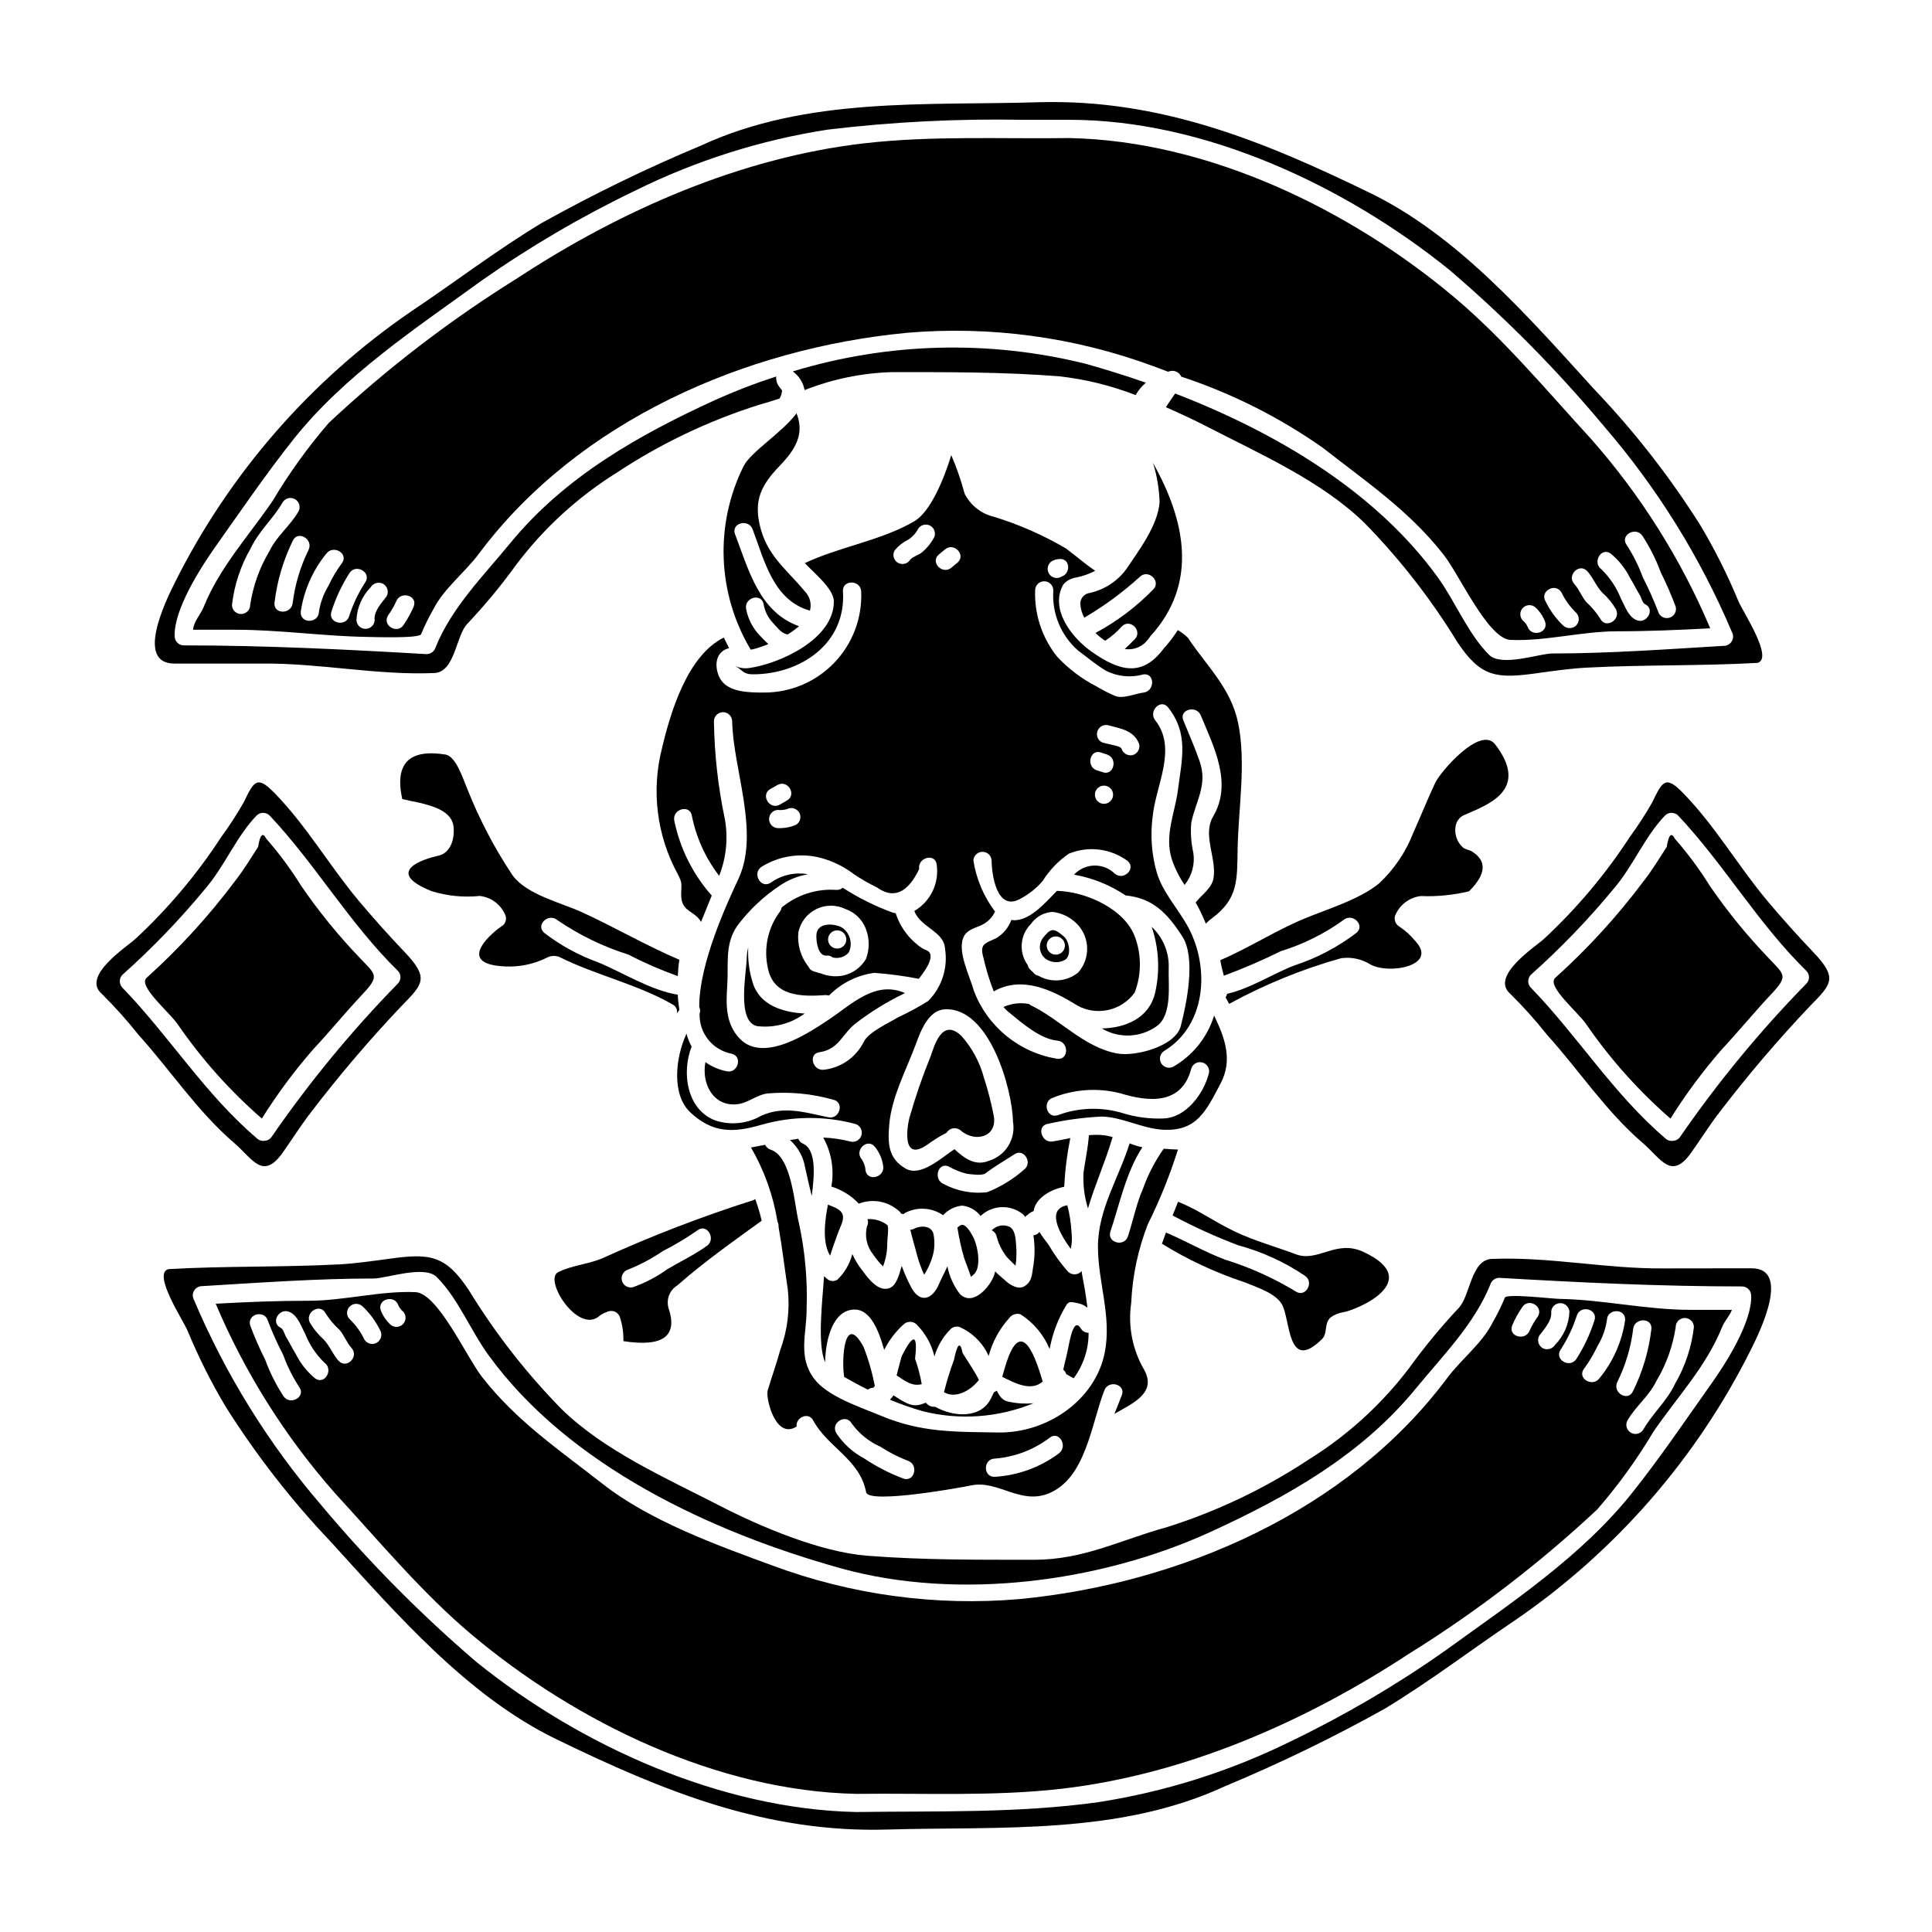
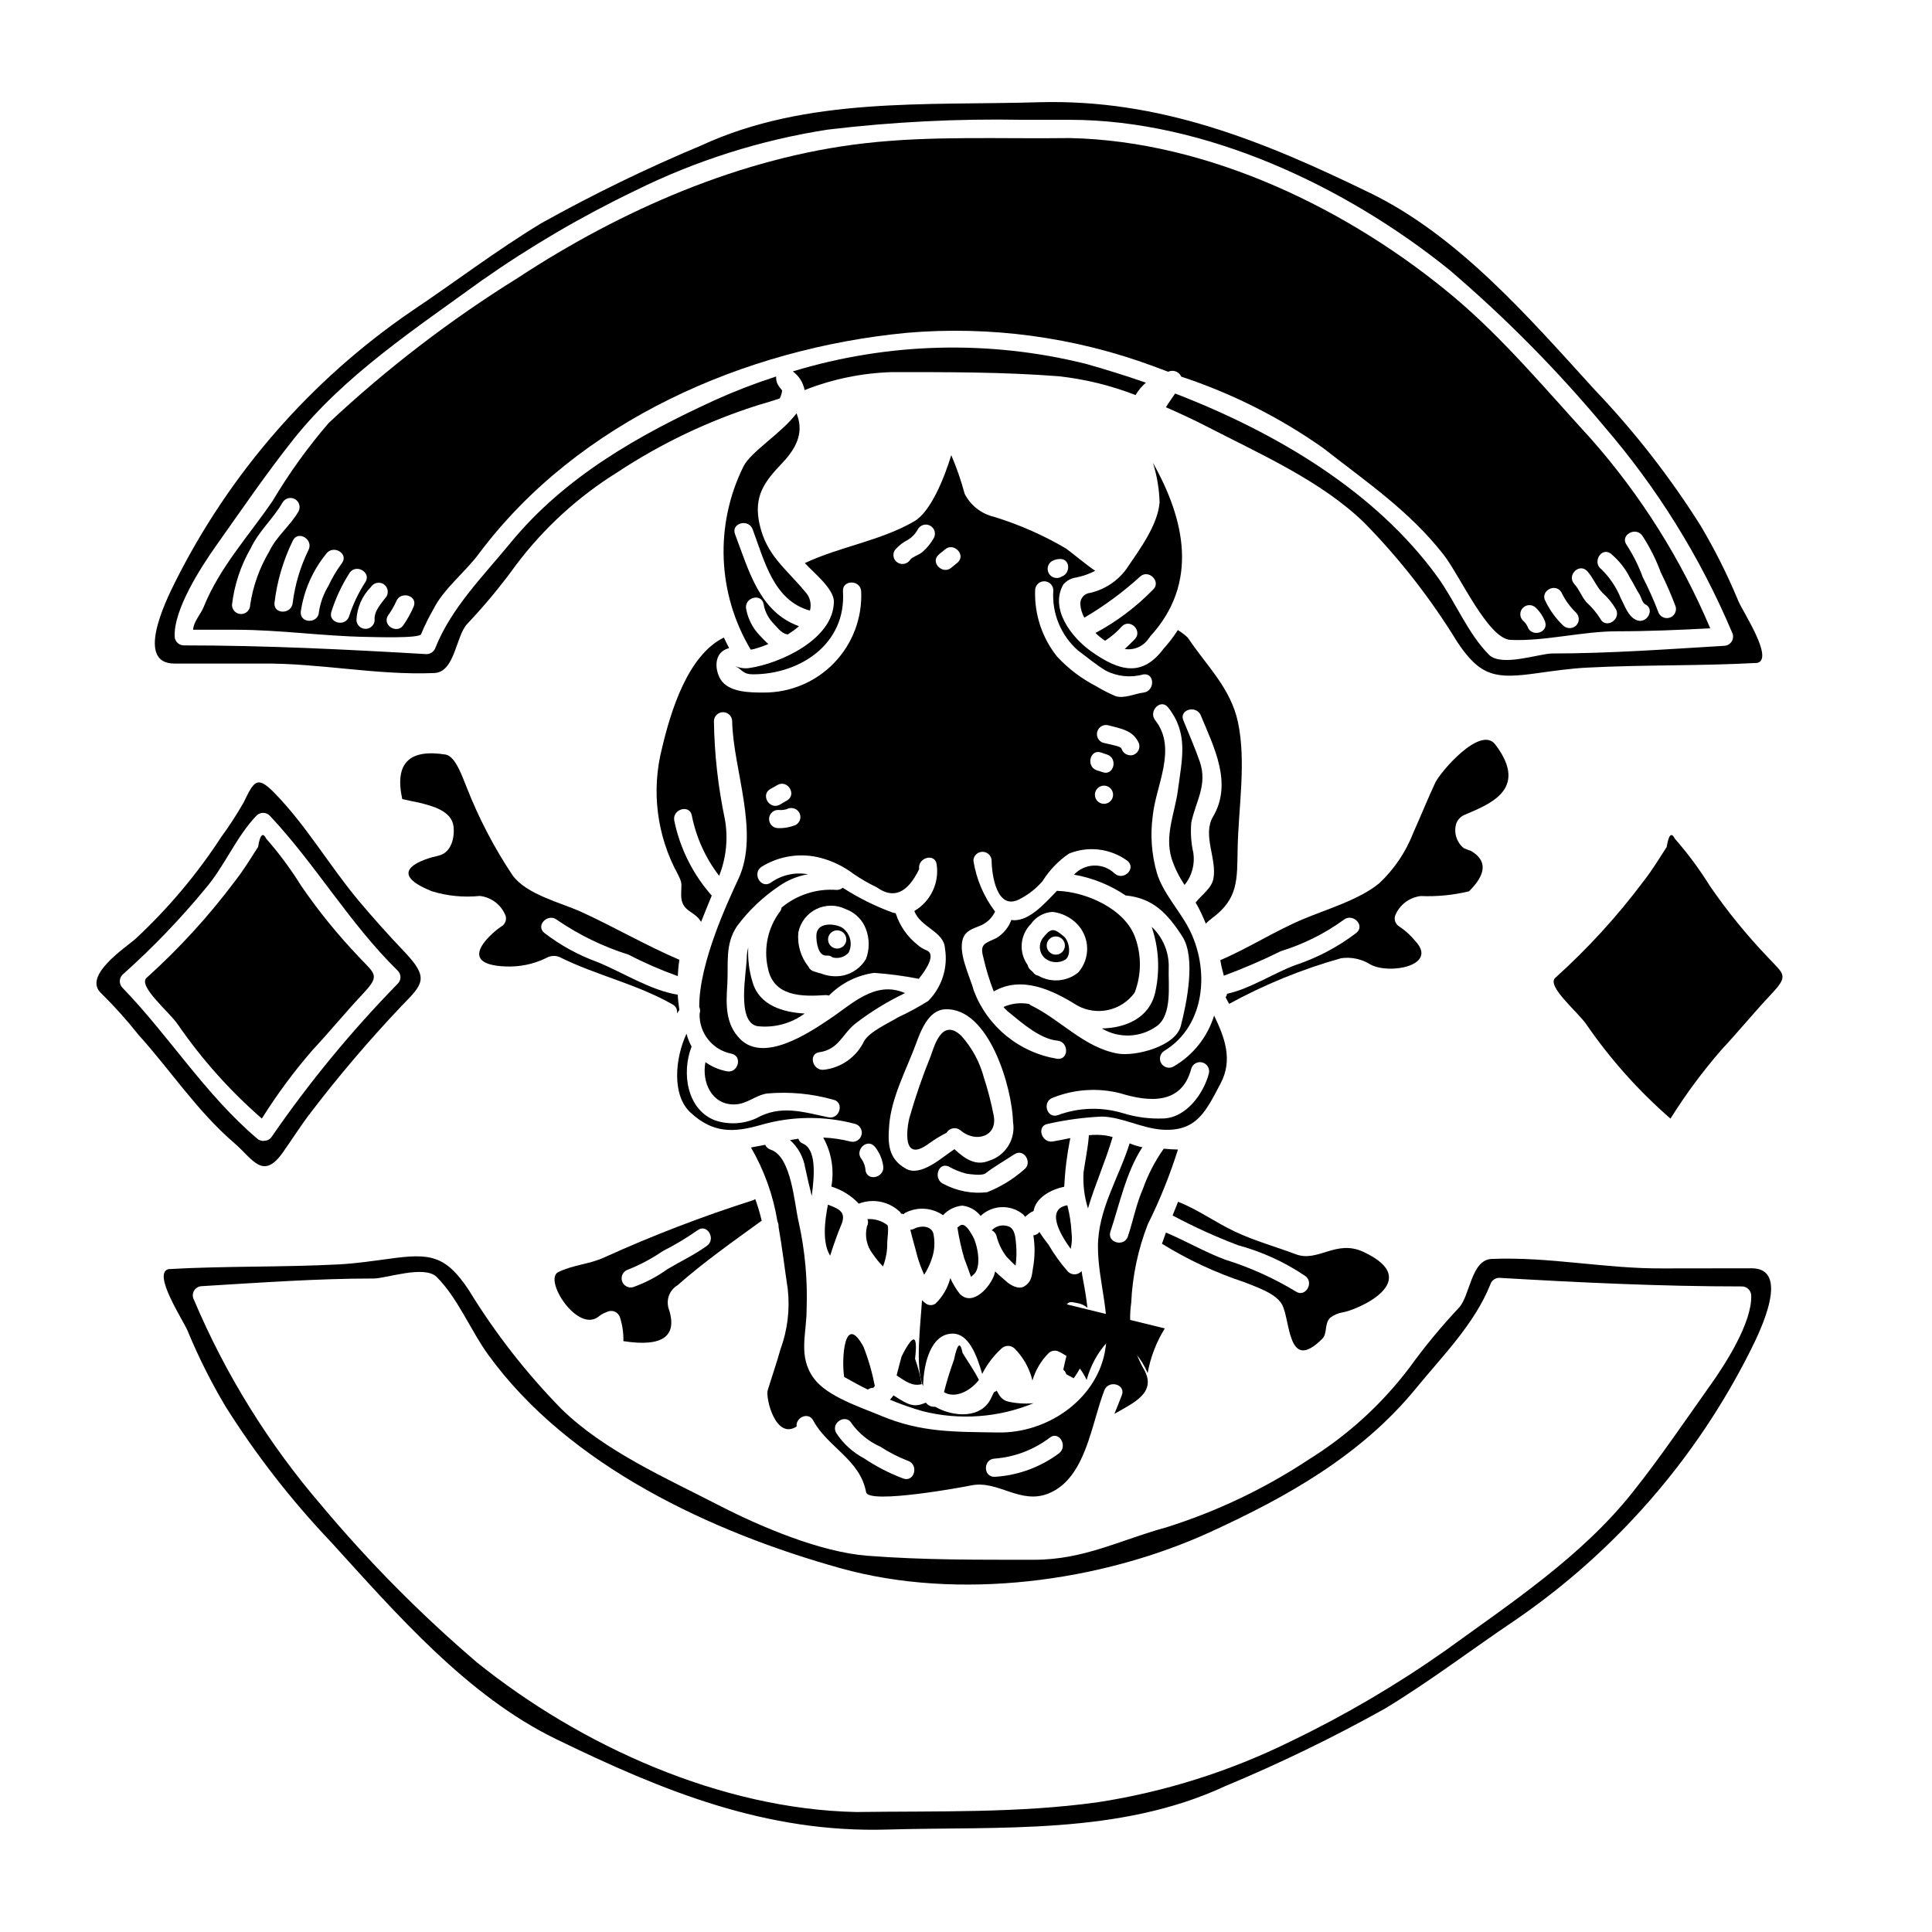
<svg xmlns="http://www.w3.org/2000/svg" fill="#000000" width="800px" height="800px" version="1.1" viewBox="144 144 512 512">
  <g>
-     <path d="m624.5 396.28c-4.215-4.41-8.238-8.914-12.168-13.582-7.754-9.266-13.805-19.82-22.27-28.508-4.664-4.797-5.469-3.219-8.203 2.445h0.004c-1.801 3.156-3.781 6.207-5.926 9.137-6.441 9.895-14.07 18.961-22.719 27-2.219 2.062-14.352 9.84-9.055 14.516h0.004c3.496 3.457 6.781 7.121 9.84 10.973 8.531 9.445 15.578 20.273 25.328 28.637 4.957 4.25 7.629 10.141 13.031 2.316 2.25-3.215 4.41-6.566 6.758-9.75 0.062-0.066 0.16-0.129 0.223-0.191s0.066-0.191 0.16-0.293l0.004 0.004c7.555-9.895 15.633-19.383 24.203-28.414 5.711-5.824 7.383-7.336 0.785-14.289zm-1.801 8.398v0.004c-12.289 12.559-23.484 26.145-33.457 40.609-0.418 0.613-1.098 0.992-1.836 1.027-0.703 0.133-1.43-0.066-1.965-0.547-13.867-11.809-23.199-27.062-35.75-40.031h-0.004c-0.918-0.953-0.918-2.461 0-3.41 7.898-7.039 15.246-14.668 21.98-22.828 5.086-5.902 8.266-13.902 13.609-19.406 0.953-0.914 2.461-0.914 3.414 0 12.23 12.988 21.145 28.574 33.984 41.16 0.461 0.449 0.723 1.062 0.727 1.707 0.008 0.645-0.25 1.262-0.703 1.719z" />
    <path d="m597.15 378.81c-2.754-4.43-5.863-8.629-9.301-12.551-0.902-1.801-1.641-1.062-2.152 2.184-1.969 3.059-3.863 6.18-6.117 9.055-6.945 9.281-14.781 17.859-23.395 25.617-2.508 2.156 6.117 9.203 8.238 12.391 6.344 9.215 13.828 17.594 22.27 24.938 4.019-6.426 8.539-12.527 13.516-18.246 4.473-4.793 8.625-9.879 13.129-14.672 4.723-5.019 3.543-5.18-0.789-9.781l0.004-0.004c-5.637-5.883-10.789-12.215-15.402-18.93z" />
    <path d="m608.19 480.11c-7.789 0-15.578 0.012-23.363 0.031-15.289 0.129-30.254-3.148-45.535-2.512-5.512 0.262-5.664 9.879-8.754 13.035h-0.004c-4.66 4.965-9 10.223-12.988 15.746-7.316 9.672-16.352 17.918-26.645 24.328-11.633 7.703-24.285 13.746-37.586 17.953-12.453 3.41-22.016 8.66-35.238 8.66-14.836 0-29.285 0.098-44.25-1.062-12.387-0.965-28.254-7.66-39.293-13.355-14.027-7.238-30.281-14.352-41.723-25.516-9.344-9.535-17.582-20.102-24.551-31.488-6.211-9.398-10.395-9.84-21.145-8.336-4.375 0.578-8.879 1.254-13.258 1.48-15.027 0.789-30.121 0.395-45.18 1.254-4.441 1.062 3.894 13.578 5.055 16.383h-0.004c2.859 6.902 6.215 13.594 10.039 20.016 8.121 12.891 17.5 24.945 28.004 35.984 17.32 19.02 36.105 40.773 59.594 52.164 28.387 13.809 55.645 24.938 87.824 23.973 29.895-0.871 61.402 1.512 89.395-11.457 14.508-6.043 28.66-12.906 42.383-20.559 12.066-7.305 22.828-15.574 34.469-23.395v-0.004c26.613-18.203 48.141-42.891 62.555-71.734 2.738-5.438 10.453-21.59 0.199-21.59zm-11.02 31.094c-6.691 9.445-13.32 19.242-20.531 28.289-13.516 17.023-32.312 29.379-49.844 42.09h-0.004c-12.891 9.059-26.504 17.043-40.699 23.871-16.094 7.945-33.305 13.387-51.039 16.141-21.301 2.961-42.672 2.312-64.102 2.606h-0.035c-35.879-0.738-73.078-17.539-100.6-39.711h0.004c-14.801-12.656-28.523-26.512-41.031-41.434-14.055-16.328-25.488-34.738-33.883-54.578-0.422-0.75-0.414-1.668 0.012-2.41 0.43-0.746 1.219-1.211 2.078-1.227 15.027-0.902 30.605-2.027 45.535-2.027 3.348 0 13.453-3.637 16.703-0.395 5.629 5.629 8.941 14.094 13.641 20.594 21.305 29.445 59.184 47.047 93.359 56.578 31.242 8.719 69.059 3.668 98.008-9.594 20.305-9.301 39.969-20.305 54.48-38.039 7.113-8.688 15.512-17.055 19.727-27.551h0.004c0.312-1.043 1.27-1.762 2.359-1.77 21.465 1.254 42.801 2.281 64.363 2.281 1.324 0.023 2.391 1.094 2.41 2.418 0.258 7.059-6.758 18.066-10.898 23.859z" />
-     <path d="m557.31 488.22c-2.059-0.031-14.125-1.48-14.512-0.32v0.004c-0.934 2.269-2.019 4.473-3.25 6.598-2.754 5.512-8.363 9.75-12.035 14.703-26.371 35.332-70.73 54.48-113.34 58.566h-0.004c-22.168 1.918-44.48-1.105-65.34-8.848-14.773-5.406-32.602-11.844-45.086-21.648-11.551-9.055-22.781-16.57-31.957-28.316-4.246-5.441-11.746-22.27-17.711-22.531-9.207-0.395-18.895 2.285-28.289 2.285-8.238 0-16.414 0.324-24.621 0.789v0.004c7.754 18.301 18.406 35.23 31.551 50.141 11.582 12.594 23.223 26.582 36.297 37.559 27.645 23.223 65.133 41.445 101.94 42.188h0.031c18.02-0.223 36.43 0.707 54.316-1.352 32.668-3.766 64.52-17.711 91.844-35.625 17.926-11.133 34.719-23.992 50.137-38.395 5.555-6.398 10.531-13.281 14.867-20.559 6.297-9.238 14.031-17.281 18.246-27.836 0.676-1.641 2.027-2.93 2.574-4.508h-11.02c-11.664 0-23.125-2.703-34.645-2.898zm-338.15 25.844c-2-3.055-3.641-6.328-4.894-9.758-1.492-2.941-2.812-5.965-3.961-9.055-0.902-2.996 3.766-4.25 4.668-1.285 1.176 3.094 2.527 6.113 4.055 9.051 1.094 3.019 2.531 5.902 4.281 8.594 1.836 2.535-2.348 4.93-4.148 2.453zm8.363-4.762c-2.152-1.781-3.906-3.996-5.148-6.5-0.902-1.418-1.605-2.961-2.508-4.41-0.422-0.645-0.738-2.156-1.48-2.512-2.801-1.352-0.355-5.512 2.445-4.152 2.125 1 2.961 3.766 4.023 5.699 1.133 2.902 2.879 5.523 5.113 7.691 2.512 1.801 0.098 5.984-2.445 4.184zm6.211-4.668c-1.574-1.734-2.383-4.055-3.988-5.695-1.438-1.281-2.664-2.777-3.637-4.438-1.355-2.801 2.797-5.246 4.184-2.449 1.012 1.598 2.234 3.055 3.633 4.328 1.289 1.449 1.902 3.379 3.219 4.824 2.09 2.312-1.277 5.715-3.41 3.43zm6.856-5.602c-0.961-2.019-2.281-3.852-3.891-5.402-0.469-0.445-0.73-1.062-0.73-1.707s0.262-1.262 0.73-1.707c0.949-0.914 2.453-0.914 3.406 0 1.922 1.832 3.504 3.988 4.668 6.375 0.613 1.148 0.211 2.578-0.914 3.234s-2.57 0.309-3.269-0.793zm6.82-4.055c-1.113-1.043-1.973-2.332-2.512-3.762-0.965-2.965 3.703-4.215 4.668-1.285 0.285 0.637 0.719 1.199 1.258 1.641 0.891 0.949 0.867 2.438-0.055 3.359-0.922 0.922-2.41 0.941-3.359 0.047zm301.98 1.609c-1.094 2.898-5.758 1.641-4.664-1.285 0.715-1.707 1.609-3.34 2.668-4.859 1.609-2.637 5.793-0.223 4.152 2.449v-0.004c-0.848 1.156-1.57 2.394-2.156 3.703zm3.414 4.668-0.004 0.004c-1.141-0.691-1.523-2.16-0.867-3.32 1.285-1.703 3.414-3.988 3.148-6.273 0.051-1.297 1.117-2.32 2.414-2.32s2.363 1.023 2.414 2.32c-0.141 3.277-1.496 6.387-3.797 8.723-0.699 1.121-2.152 1.5-3.312 0.871zm4.762 0.449c1.828-2.82 3.277-5.871 4.309-9.074 1-2.961 5.664-1.672 4.668 1.285-1.141 3.609-2.754 7.051-4.793 10.234-1.742 2.574-5.891 0.156-4.184-2.445zm6.18 5.086c1.387-1.898 2.594-3.922 3.602-6.047 1.289-2.129 2.144-4.492 2.508-6.953 0.129-3.09 4.957-3.09 4.824 0h0.004c-0.812 5.672-3.16 11.012-6.789 15.445-1.801 2.481-5.984 0.098-4.16-2.445zm8.848 3.477c2.184-4.418 3.609-9.172 4.215-14.062 0.293-3.059 5.117-3.09 4.824 0-0.668 5.742-2.32 11.328-4.887 16.508-1.324 2.832-5.473 0.387-4.152-2.445zm20.305-14.562c-0.613 5.269-2.297 10.363-4.957 14.957-2.25 4.762-5.957 7.82-8.496 12.262-0.711 1.074-2.137 1.406-3.25 0.758-1.109-0.652-1.52-2.059-0.93-3.203 2.219-3.863 5.789-6.504 7.723-10.555v-0.004c2.606-4.363 4.332-9.195 5.086-14.223-0.004-0.641 0.25-1.254 0.703-1.707s1.066-0.711 1.703-0.711c1.332 0 2.414 1.078 2.418 2.41z" />
    <path d="m319.46 342.19c-2.91 11.273-1.426 23.234 4.152 33.453 1.285 2.574 0.934 2.316 0.902 5.371-0.066 4.723 3.508 4.215 5.242 7.242 0.035 0 0.035 0.031 0.035 0.062 0.902-2.312 1.898-4.664 2.828-6.984v0.004c-5-5.648-8.43-12.516-9.941-19.91-0.516-3.059 4.148-4.328 4.664-1.285v-0.004c1.156 5.809 3.633 11.27 7.242 15.961 1.867-4.719 2.402-9.863 1.543-14.863-1.824-8.613-2.805-17.379-2.93-26.18 0.055-1.297 1.121-2.32 2.414-2.32 1.297 0 2.363 1.023 2.418 2.32 0.223 12.809 7.398 29.539 1.672 41.836-2.832 6.082-10.457 22.332-10.395 33.949 0.273 0.562 0.305 1.211 0.094 1.801-0.168 5.121 3.406 9.605 8.434 10.59 3.055 0.641 1.766 5.309-1.254 4.664-2.027-0.398-3.949-1.219-5.633-2.414-1.031 5.34 1.703 11.359 7.723 11.199 3.312-0.062 5.535-2.445 8.625-2.894 5.887-0.523 11.816 0.031 17.504 1.637 3.059 0.641 1.734 5.309-1.285 4.664-6.691-1.383-12.594-3.379-19.082 0.262-3.426 1.551-7.309 1.758-10.879 0.578-7.477-2.801-9.008-12.594-6.273-19.566-0.582-1.082-1.039-2.227-1.355-3.414-3.023 6.504-3.938 16.285 1.062 20.883 5.922 5.512 11.359 5.375 18.57 3.312v0.004c8.195-2.394 16.887-2.492 25.133-0.285 1.246 0.387 1.957 1.695 1.609 2.953-0.348 1.258-1.629 2.016-2.898 1.711-2.367-0.605-4.793-0.961-7.238-1.062 2.195 3.949 2.957 8.539 2.156 12.988 2.773 0.852 5.281 2.41 7.273 4.527 3.781-1.461 8.07-0.578 10.973 2.254 0.09 0.121 0.164 0.254 0.223 0.395 0.227 0 0.445 0.055 0.648 0.16 0.121-0.137 0.262-0.254 0.414-0.355 3.211-1.684 7.09-1.445 10.074 0.609 1.32-1.449 3.133-2.356 5.086-2.539 1.922 0.215 3.676 1.203 4.859 2.734 3.117-2.949 7.938-3.129 11.262-0.418 0.223 0.223 0.395 0.48 0.578 0.707l0.098-0.191c0.16-0.129 0.355-0.262 0.516-0.395 0.23-0.234 0.496-0.434 0.789-0.582 0.098-0.062 0.16-0.16 0.254-0.191v0.031c0.176-0.105 0.359-0.191 0.547-0.258 0.547-3.57 4.699-5.758 8.113-6.434 0.215-4.336 0.754-8.652 1.609-12.906-1.547 0.324-3.09 0.645-4.668 0.902-3.023 0.453-4.328-4.184-1.285-4.664 4.695-1.062 9.477-1.711 14.285-1.934 5.406 0.098 10.555 3.121 16.137 3.477 9.078 0.516 11.488-4.926 15.352-12.23 3.344-6.297 1.094-12.203-1.703-18.02-1.758 5.723-5.621 10.566-10.812 13.547-1.141 0.605-2.551 0.203-3.207-0.906s-0.32-2.539 0.758-3.246c11.039-6.66 12.203-21.754 6.504-32.598-2.543-4.824-6.82-9.332-8.398-14.562-1.43-4.941-1.801-10.125-1.098-15.223 0.789-7.945 6.566-17.793 0.645-25.262-1.902-2.414 1.48-5.856 3.41-3.414 5.473 6.918 3.699 13.582 2.606 21.914-0.789 6.051-3.57 11.875-1.672 18.148v0.008c0.816 2.477 1.977 4.828 3.445 6.984 1.926-2.383 2.766-5.465 2.316-8.496-0.598-2.629-0.781-5.332-0.547-8.016 1.156-5.664 4.41-10.004 2.219-16.25-1.285-3.699-2.867-7.269-4.328-10.875-1.18-2.867 3.477-4.121 4.633-1.285 3.481 8.398 8.465 17.988 3.25 26.809-2.898 4.887 1.062 11.168 0.098 16.41-0.484 2.641-3.148 4.328-4.723 6.371 0.191 0.355 0.418 0.676 0.609 1.062l0.004-0.004c0.773 1.477 1.473 2.992 2.094 4.539 0.496-0.539 1.043-1.023 1.641-1.449 7.047-5.215 6.629-10.234 6.789-18.57 0.223-10.715 2.312-22.828 0.094-33.34-1.93-9.055-8.172-14.805-13.16-22.238v0.004c-0.043-0.047-0.078-0.102-0.094-0.16-0.699-0.676-1.465-1.281-2.289-1.801-0.137-0.078-0.27-0.164-0.395-0.262-1.164 1.816-2.481 3.527-3.934 5.117v0.031c-5.57 7.273-11.488 5.824-18.926 0.582-5.273-3.703-11.199-11.328-7.477-17.832v0.004c0.883-1.016 2.109-1.668 3.441-1.836 1.738-0.352 3.418-0.945 4.988-1.77-2.637-1.797-5.273-4.086-7.723-5.902v-0.004c-6.012-3.535-12.414-6.356-19.082-8.398-3.371-0.789-6.223-3.023-7.789-6.113-0.934-3.488-2.117-6.91-3.543-10.23-1.898 6.18-5.441 14.957-9.781 17.508-8.754 5.148-19.727 6.723-29.027 11.098 2.156 2.383 7.691 6.758 7.691 10.172 0 10.008-14.355 16.477-22.398 17.633h-0.004c-1.277 0.191-2.586 0-3.762-0.547 1.996 1.062 2.059 2.219 4.695 2.219 12.52 0 24.797-8.043 23.879-22.012-0.191-3.09 4.633-3.09 4.824 0h0.004c0.316 7.051-2.277 13.918-7.176 18.996-4.902 5.074-11.672 7.914-18.727 7.844-3.445 0-9.27 0.031-11.414-3.574-1.512-2.606-1.766-6.984 2.094-8.141v0.004c0.074-0.016 0.148-0.039 0.223-0.066-0.484-0.898-0.934-1.867-1.387-2.797-9.648 4.742-14.125 19.738-16.375 29.234zm53.922 112.02c-0.066-1.059-0.41-2.082-1-2.961-2.059-2.316 1.355-5.727 3.414-3.41 1.203 1.457 1.98 3.215 2.25 5.082 0.559 3.059-4.074 4.344-4.684 1.289zm10.652-0.512c-4.664-2.672-4.793-6.633-4.375-11.652 0.609-7.305 4.539-14.562 7.051-21.336 1.219-3.344 3.312-9.055 7.723-9.234 11.746-0.578 17.828 21.016 18.02 29.766l-0.004-0.004c0.801 4.559-1.914 9.004-6.34 10.367-3.734 1.547-6.633-0.738-9.172-3.059-3.367 2.188-8.867 7.434-12.922 5.152zm31.246 0.352v-0.004c-2.867 2.508-6.144 4.508-9.688 5.906-3.965 0.461-7.977-0.297-11.504-2.172-2.828-1.18-1.574-5.856 1.285-4.668h0.004c1.5 0.863 3.113 1.516 4.793 1.934 0.969 0.129 4.09 0.609 4.992-0.098 2.445-1.867 5.117-3.379 7.656-5.051 2.602-1.738 5.016 2.453 2.441 4.148zm44.422-26.871c0.391-1.246 1.695-1.957 2.953-1.609 1.258 0.348 2.016 1.629 1.711 2.898-1.395 5.383-6.047 11.777-12.098 11.938-3.598 0.137-7.188-0.328-10.629-1.387-5.672-1.73-11.758-1.551-17.316 0.516-2.961 1-4.215-3.668-1.285-4.633h-0.004c5.672-2.266 11.91-2.68 17.832-1.18 7.672 2.367 16.355 3.078 18.836-6.543zm-36.973-134.45c0.617-0.355 1.312-0.555 2.027-0.582 2.898-0.254 3.055 3.828 0.609 4.637-0.062 0.031-0.129 0.094-0.191 0.125h-0.004c-1.145 0.59-2.551 0.18-3.203-0.93-0.648-1.113-0.316-2.543 0.762-3.25zm0.418 7.723h-0.004c-0.426 6.039 1.992 11.93 6.535 15.93 2.445 1.801 4.695 3.731 7.305 5.309 3.094 1.613 6.684 1.98 10.039 1.027 3.09-0.395 3.059 4.477 0 4.828-2.121 0.223-5.309 1.77-7.562 0.871-1.695-0.738-3.34-1.586-4.926-2.543-3.894-1.996-7.414-4.66-10.395-7.871-3.969-4.965-6.031-11.188-5.82-17.539-0.004-1.332 1.074-2.414 2.406-2.418 1.332-0.004 2.418 1.074 2.418 2.406zm13.031 48.172c-0.516-0.191-1.062-0.324-1.609-0.516-2.863-1.094-1.641-5.758 1.285-4.664 0.547 0.191 1.094 0.355 1.609 0.547 2.898 1.062 1.641 5.727-1.285 4.633zm0.395 8.398h-0.004c-1.332 0-2.41-1.078-2.41-2.41s1.078-2.414 2.41-2.414c1.336 0.004 2.414 1.086 2.41 2.418 0 1.332-1.082 2.41-2.418 2.406zm-0.094-16.137h-0.004c-1.289-0.355-2.047-1.688-1.691-2.977 0.355-1.289 1.691-2.047 2.981-1.691 3.312 0.902 6.66 1.32 8.109 4.891l-0.004 0.004c0.355 1.285-0.391 2.617-1.672 2.988-1.289 0.305-2.594-0.438-2.992-1.703-0.191-0.516-1.609-0.789-2.062-0.902-0.871-0.238-1.805-0.398-2.676-0.625zm-36.922 51.055c0.934-1.609 3.09-2.094 4.602-2.797 1.562-0.738 2.816-2.004 3.543-3.574-3.004-3.961-4.973-8.605-5.742-13.512 0.055-1.297 1.121-2.32 2.418-2.32 1.297 0 2.359 1.023 2.414 2.32 0 3.219 1.219 14 7.871 9.977 2.141-1.152 4.047-2.691 5.629-4.539 1.805-2.879 4.184-5.356 6.984-7.273 5.164-2.109 11.055-1.375 15.547 1.934 2.363 2.027-1.062 5.371-3.414 3.344-1.457-1.41-3.422-2.176-5.453-2.121-2.027 0.055-3.949 0.926-5.328 2.414 4.894 0.855 9.555 2.734 13.68 5.508 7.176 0.707 10.973 4.602 15.027 10.875 3.637 5.664 1.156 17.668-0.418 23.75-1.418 5.406-12.098 8.109-16.734 7.273-8.945-1.609-15.188-9.055-23.105-12.84-0.129-0.098-0.223-0.195-0.355-0.293v0.004c-2.289-0.438-4.66-0.164-6.789 0.789 0.461 0.566 0.988 1.074 1.574 1.516 3.281 2.699 8.238 7.016 12.715 7.398 3.059 0.293 3.09 5.117 0 4.824-4.965-0.801-9.625-2.894-13.52-6.074-3.891-3.18-6.879-7.328-8.652-12.031-0.914-3.609-4.715-10.754-2.492-14.551zm-6.789-100.96c0.516-0.453 1.062-0.871 1.609-1.32 2.281-2.094 5.727 1.32 3.41 3.41-0.547 0.453-1.094 0.871-1.605 1.32-2.32 2.074-5.766-1.336-3.414-3.41zm-11.668-1.145c0.992-1.184 2.219-2.148 3.606-2.832 1.086-0.695 1.973-1.66 2.574-2.801 0.676-1.145 2.152-1.527 3.297-0.852 1.148 0.676 1.531 2.152 0.855 3.297-0.793 1.406-1.828 2.66-3.059 3.703-0.789 0.672-2.574 1.219-3.121 1.93-0.68 1.129-2.133 1.512-3.281 0.871-0.559-0.32-0.969-0.852-1.133-1.477-0.16-0.621-0.066-1.285 0.262-1.84zm-25.309 69.477c0.32 0.551 0.41 1.207 0.246 1.82-0.164 0.617-0.566 1.141-1.117 1.461-1.484 0.625-3.086 0.918-4.699 0.871-1.332 0-2.41-1.082-2.41-2.414s1.078-2.41 2.41-2.41c0.758 0.078 1.523 0.012 2.258-0.195 1.156-0.645 2.617-0.262 3.312 0.867zm-7.598-6.242c0.645-0.32 1.223-0.703 1.867-1.059 2.754-1.48 5.184 2.668 2.449 4.148-0.645 0.355-1.254 0.738-1.867 1.094-2.769 1.48-5.184-2.703-2.449-4.184zm-2.414 20.66h0.004c4.711-2.941 10.43-3.797 15.797-2.363 3.125 0.844 6.055 2.281 8.629 4.234 1.957 1.336 4.008 2.519 6.144 3.543 4.441 3.184 8.176 1.543 11.234-4.828-0.453-3.055 4.18-4.328 4.633-1.285v-0.004c0.754 4.949-1.586 9.859-5.906 12.391 1.574 4.328 7.848 5.406 8.109 9.879v0.004c0.855 5.098-0.797 10.297-4.441 13.969-2.559 1.598-5.211 3.039-7.949 4.309-2.414 1.48-7.629 3.797-9.055 6.371-2.004 4.148-5.981 6.984-10.555 7.531-3.059 0.453-4.328-4.215-1.285-4.633 5.242-0.738 6.082-4.957 9.688-7.691h-0.004c3.988-3.059 8.281-5.695 12.809-7.871 0.059-0.051 0.125-0.098 0.191-0.133-0.023-0.023-0.062-0.035-0.098-0.031-7.852-3.348-14.062 3.09-19.953 6.984-5.148 3.445-17.215 11.652-23.59 5.277-3.938-3.938-3.797-9.109-3.445-14.32 0.355-5.731-0.703-10.816 2.641-15.703h0.004c3.117-4.168 6.93-7.773 11.262-10.656 2.246-1.531 4.797-2.562 7.481-3.019-3.445-0.617-6.996 0.184-9.84 2.219-2.633 1.781-5.043-2.434-2.5-4.172z" />
    <path d="m382.93 503.48c-0.449 1.672-0.902 3.344-1.32 5.019 2.188 1.418 4.055 2.996 6.66 2.316-0.395-2.289-0.988-4.539-1.77-6.727 0.773-6.629-0.449-6.82-3.57-0.609z" />
    <path d="m407.35 406.74c7.5-4.328 15.742-0.262 22.141 3.731 5.215 2.867 11.746 1.391 15.219-3.445 1.773-4.652 1.832-9.785 0.16-14.48-2.641-7.66-13.066-12.23-20.629-12.453-0.062 0-0.098-0.031-0.129-0.031-3.637 3.797-7.273 7.82-11.414 7.82-0.227-0.016-0.453-0.051-0.676-0.098-0.738 2.019-2.148 3.723-3.992 4.828-2.863 1.383-4.473 1.414-3.445 5.082h0.004c0.691 3.082 1.613 6.106 2.762 9.047zm9.84-17.863c1.316-1.895 3.43-3.078 5.731-3.215 2.422 0.277 4.68 1.367 6.402 3.09 3.543 3.531 3.727 9.211 0.418 12.965-3 2.445-7.195 2.789-10.555 0.871-0.469-0.09-0.898-0.328-1.223-0.68-0.129-0.125-0.191-0.254-0.324-0.395l0.004 0.004c-0.262-0.207-0.512-0.434-0.742-0.676-0.277-0.309-0.465-0.688-0.547-1.094-2.426-3.336-2.07-7.945 0.84-10.871z" />
    <path d="m350.68 385.6c-3.16 4.223-4.336 9.613-3.219 14.77 1.418 7.754 8.945 7.789 15.352 7.336v0.004c0.293 0 0.586 0.047 0.867 0.129 3.223-3.285 7.445-5.402 12.004-6.019 3.961 0.289 7.906 0.812 11.805 1.574 2.363-2.93 4.508-6.602 2.027-7.566v0.004c-0.867-0.34-1.668-0.828-2.359-1.449-2.695-2.129-4.695-5.004-5.758-8.266v-0.094c-0.262-0.066-0.516-0.098-0.789-0.16v-0.004c-4.66-1.695-9.113-3.91-13.281-6.598-0.43 0.371-0.977 0.578-1.547 0.582-5.316-0.41-10.582 1.273-14.672 4.695-0.035 0.387-0.184 0.758-0.43 1.062zm17.438-0.676c2.461 0.883 4.414 2.793 5.344 5.238 0.992 2.566 1.004 5.406 0.031 7.981-1.316 2.223-3.492 3.809-6.012 4.375-1.988 0.398-4.047 0.211-5.926-0.547-0.387-0.059-0.766-0.168-1.125-0.32l-0.676-0.191v-0.004c-0.676-0.172-1.23-0.648-1.512-1.285-2.039-2.562-2.996-5.82-2.672-9.078 0.539-2.684 2.297-4.965 4.754-6.172s5.336-1.207 7.793 0.004z" />
    <path d="m363.1 397.24c0.559-0.062 1.121 0.113 1.543 0.484 1.547 0.414 3.191-0.078 4.258-1.27 1.168-2.359 0.395-5.219-1.801-6.664-2.09-1.125-6.691-1.449-6.754 2.125-0.047 1.66 0.438 5.555 2.754 5.324zm2.668-6.691c0.66-0.023 1.297 0.219 1.773 0.672 0.473 0.457 0.742 1.086 0.742 1.746 0 0.656-0.27 1.285-0.742 1.742-0.477 0.453-1.113 0.695-1.773 0.672-1.293-0.051-2.32-1.113-2.324-2.41-0.008-1.297 1.016-2.363 2.309-2.422z" />
    <path d="m343.47 404.39c-0.938-3.008-1.336-6.156-1.18-9.301-0.234 0.883-0.367 1.793-0.395 2.703-0.031 3.859-2.801 17.023 2.797 18.148h0.004c4.453 0.516 8.941-0.68 12.551-3.344-5.793-0.324-11.957-2.156-13.777-8.207z" />
    <path d="m401.33 482.39c0.289-0.254 0.578-0.512 0.867-0.789 1.996-2.059 0.84-7.871-0.449-10.07-0.609-1.094-2.027-3.637-3.312-2.754-0.25 0.164-0.488 0.344-0.711 0.547 0.422 2.75 1.023 5.469 1.805 8.141 0.641 1.613 1.188 3.285 1.801 4.926z" />
    <path d="m388.91 481.82c1.152-1.797 1.992-3.777 2.477-5.856 0.336-1.715 0.312-3.477-0.062-5.18-0.676-2.059-3.477-1.996-5.019-1.18v-0.004c-0.324 0.188-0.688 0.285-1.062 0.293 0.547 2.363 1.285 4.699 1.836 6.949 0.48 1.703 1.094 3.367 1.832 4.977z" />
    <path d="m403.42 509.69c-1.254-2.512-2.898-4.797-4.328-7.144-0.609-3.148-1.383-2.543-2.281 1.836h-0.004c-1.027 2.805-1.91 5.66-2.641 8.555 3.043 1.871 7.164-0.48 9.254-3.246z" />
    <path d="m408.05 471.42c0.5 2.047 1.418 3.965 2.703 5.633 0.676 0.645 1.512 1.609 2.383 2.363v-0.004c0.27-1.895 0.312-3.816 0.129-5.727-0.129-1.449-0.223-3.828-1.801-4.602-1.453-0.621-3.137-0.359-4.332 0.676-0.094 0.113-0.211 0.199-0.348 0.258 0.598 0.273 1.055 0.781 1.266 1.402z" />
    <path d="m375.33 476.36c0.789 1.164 1.684 2.254 2.672 3.254 0.062-0.16 0.098-0.289 0.16-0.418 0.676-1.895 1.004-3.894 0.965-5.906 0-0.613 0.484-4.25 0.031-4.637v0.004c-1.508-1.152-3.383-1.711-5.273-1.578 0.246 0.633 0.195 1.34-0.129 1.93-0.641 2.562-0.059 5.277 1.574 7.352z" />
-     <path d="m420.29 510.01c-1.609-5.438-5.34-17.184-9.363-5.512-0.516 1.449-0.902 2.898-1.32 4.375 3.508 1.77 7.723 3.938 10.75 1.223 0-0.02-0.035-0.051-0.066-0.086z" />
-     <path d="m426.72 489.67c0.707-0.934 1.516-0.547 2.703-0.355l0.004 0.004c1.016 0.152 1.969 0.586 2.754 1.254-0.289-2.543-0.703-5.051-1.156-7.398-0.16-0.789-0.293-1.574-0.395-2.363-0.062 0.062-0.098 0.16-0.16 0.223-0.961 0.902-2.457 0.902-3.414 0-1.961-2.211-3.695-4.613-5.18-7.172-0.789-1.031-1.672-2.156-2.414-3.383-0.383 0.516-0.969 0.844-1.609 0.902 0.453 2.859 0.422 5.773-0.094 8.621-0.324 2.094-0.355 3.668-2.254 4.859-1.574 1.031-3.828-0.324-4.988-1.418-0.871-0.789-1.898-1.609-2.797-2.508-0.066 0.289-0.129 0.609-0.227 0.898-1.059 3.148-5.664 8.531-9.105 5.086l-0.004 0.004c-1.648-2.16-2.781-4.672-3.312-7.336-0.676 1.547-1.516 3.027-2.223 4.699-1.703 4.023-4.957 5.277-7.336 0.934-0.984-1.848-1.832-3.762-2.543-5.731-0.223 0.789-0.449 1.543-0.672 2.219-0.676 1.969-1.574 4.055-4.023 3.828-2.363-0.227-4.57-3.219-5.856-4.992l-0.004 0.008c-1.008-1.305-1.859-2.719-2.543-4.219-0.656 2.59-2.027 4.945-3.957 6.793-0.746 0.48-1.703 0.48-2.445 0-0.387-0.285-0.754-0.598-1.094-0.934-0.324 5.762-1.902 17.895 0.289 22.785 0.129-6.211 2.125-13.934 7.871-13.934 4.059 0 6.297 5.371 7.789 10.684 1.285-2.551 3.031-4.844 5.148-6.762 0.957-0.898 2.453-0.898 3.41 0 2.34 2.344 3.988 5.281 4.762 8.5 0.805-2.75 2.289-5.25 4.312-7.273 0.637-0.586 1.539-0.781 2.359-0.516 3.422 1.516 6.16 4.246 7.691 7.66 1.008-3.762 2.894-7.227 5.512-10.105 0.684-0.895 1.852-1.27 2.93-0.934 3.449 2.215 6.141 5.422 7.727 9.203 0.754-4.195 2.297-8.211 4.543-11.832z" />
+     <path d="m426.72 489.67c0.707-0.934 1.516-0.547 2.703-0.355l0.004 0.004c1.016 0.152 1.969 0.586 2.754 1.254-0.289-2.543-0.703-5.051-1.156-7.398-0.16-0.789-0.293-1.574-0.395-2.363-0.062 0.062-0.098 0.16-0.16 0.223-0.961 0.902-2.457 0.902-3.414 0-1.961-2.211-3.695-4.613-5.18-7.172-0.789-1.031-1.672-2.156-2.414-3.383-0.383 0.516-0.969 0.844-1.609 0.902 0.453 2.859 0.422 5.773-0.094 8.621-0.324 2.094-0.355 3.668-2.254 4.859-1.574 1.031-3.828-0.324-4.988-1.418-0.871-0.789-1.898-1.609-2.797-2.508-0.066 0.289-0.129 0.609-0.227 0.898-1.059 3.148-5.664 8.531-9.105 5.086l-0.004 0.004l-0.004 0.008c-1.008-1.305-1.859-2.719-2.543-4.219-0.656 2.59-2.027 4.945-3.957 6.793-0.746 0.48-1.703 0.48-2.445 0-0.387-0.285-0.754-0.598-1.094-0.934-0.324 5.762-1.902 17.895 0.289 22.785 0.129-6.211 2.125-13.934 7.871-13.934 4.059 0 6.297 5.371 7.789 10.684 1.285-2.551 3.031-4.844 5.148-6.762 0.957-0.898 2.453-0.898 3.41 0 2.34 2.344 3.988 5.281 4.762 8.5 0.805-2.75 2.289-5.25 4.312-7.273 0.637-0.586 1.539-0.781 2.359-0.516 3.422 1.516 6.16 4.246 7.691 7.66 1.008-3.762 2.894-7.227 5.512-10.105 0.684-0.895 1.852-1.27 2.93-0.934 3.449 2.215 6.141 5.422 7.727 9.203 0.754-4.195 2.297-8.211 4.543-11.832z" />
    <path d="m367.72 508.91c2.059 1.18 4.148 2.316 6.273 3.348v0.004c0.41-0.328 0.926-0.5 1.449-0.484 0 0 0.16-0.191 0.395-0.484-0.68-3.535-1.68-7.004-2.992-10.359-5.125-9.461-5.883 3.477-5.125 7.977z" />
    <path d="m364.77 474.39c0.641-1.871 1.352-3.859 2.121-5.664 1.516-3.512-0.449-4.328-3.477-5.473-0.836 4.184-1.574 10.039 0.582 13.516 0.258-0.805 0.516-1.594 0.773-2.379z" />
    <path d="m442.07 315.99c2.496 0.391 4.992-0.719 6.371-2.832 0.031-0.062 0.129-0.094 0.16-0.16 0.098-0.094 0.098-0.223 0.191-0.32 13.031-14.191 9.172-31.055 0.738-46.051l0.008-0.004c1.062 3.402 1.66 6.93 1.77 10.492-0.516 6.277-5.57 12.84-8.914 17.832v-0.004c-2.336 3.117-5.699 5.305-9.496 6.176-1.504 0.141-2.641 1.418-2.606 2.93 0.074 1.277 0.438 2.519 1.062 3.637 5.293-3.098 10.242-6.746 14.773-10.875 2.281-2.094 5.727 1.383 3.41 3.477-4.461 4.57-9.594 8.438-15.223 11.457 0.781 0.762 1.633 1.453 2.543 2.059 1.652-1.051 3.144-2.332 4.441-3.801 2.188-2.219 5.602 1.18 3.414 3.414-0.875 0.867-1.742 1.766-2.644 2.574z" />
    <path d="m276.92 389.49c-1.609 0.965-13.098 10.07 1.027 10.629 3.723 0.172 7.43-0.594 10.781-2.223 1.062-0.637 2.359-0.742 3.508-0.289 9.719 4.856 20.5 7.144 30.023 12.594 0.867 0.441 1.332 1.41 1.129 2.363 0.223-0.324 0.418-0.613 0.641-0.902v-0.066c-0.191-1.352-0.355-2.668-0.418-3.992-7.242-1.156-14.562-5.902-21.305-8.66l0.004 0.004c-5.059-1.836-9.805-4.441-14.066-7.723-2.414-1.996 1.031-5.375 3.414-3.414 5.809 3.977 12.176 7.07 18.891 9.172 4.223 2.195 8.59 4.098 13.07 5.695 0.059-1.449 0.195-2.894 0.418-4.332-8.848-3.766-17.246-8.691-26-12.68-5.371-2.449-14.562-4.606-18.215-9.723l-0.004 0.004c-4.848-7.273-8.906-15.047-12.102-23.184-1.027-2.383-2.828-8.207-5.566-8.785-9.754-1.574-13.613 2.312-11.551 11.777 1.48 0.355 2.992 0.676 4.473 0.965 3.281 0.809 8.594 2.094 9.109 6.246 0.355 2.93-0.516 7.047-4.055 7.816-3.668 0.789-14.707 4.184-1.707 9.398h-0.004c4.121 1.27 8.453 1.695 12.742 1.258 3.098 0.348 5.742 2.398 6.852 5.309 0.293 1.055-0.152 2.176-1.09 2.742z" />
    <path d="m424.57 243.71c6.981 0.766 13.828 2.441 20.371 4.988 0.719-1.242 1.645-2.352 2.734-3.285-5.371-1.867-10.75-3.543-16.027-5.023v0.004c-25.555-6.344-52.352-5.641-77.539 2.031 1.633 1.195 2.746 2.965 3.121 4.953 7.363-2.914 15.176-4.523 23.094-4.762 14.832 0 29.281-0.062 44.246 1.094z" />
    <path d="m531.89 360.05c6.019-2.672 17.73-6.473 8.367-18.762-3.938-5.148-14.562 7.305-15.898 10.137-2.027 4.328-3.828 8.82-5.789 13.199v-0.004c-1.969 5.106-5.062 9.703-9.051 13.449-5.211 4.328-13.84 6.856-20.016 9.445-7.629 3.184-14.516 7.691-22.109 10.941 0.223 1.383 0.578 2.797 0.934 4.117v0.004c5.152-1.902 10.199-4.074 15.117-6.512 5.949-1.828 11.562-4.621 16.605-8.266 2.383-1.969 5.824 1.418 3.414 3.414-4.938 3.769-10.477 6.688-16.383 8.621-5.856 2.219-11.746 6.18-17.891 7.531h0.004c-0.059 0.336-0.195 0.656-0.395 0.934 0.324 0.578 0.613 1.18 0.938 1.738 9.398-5.144 19.352-9.203 29.668-12.098 2.738-0.387 5.519 0.219 7.852 1.703 5.051 2.672 17.859 0.254 11.875-6.18-1.23-1.527-2.691-2.856-4.328-3.938-0.938-0.57-1.395-1.688-1.125-2.754 1.121-2.906 3.758-4.949 6.852-5.309 4.297 0.176 8.598-0.246 12.777-1.258 4.633-4.602 4.816-8.164 0.547-10.688-0.645-0.223-1.285-0.449-1.934-0.738-1.898-1.547-2.695-4.078-2.027-6.434 0.332-1 1.051-1.828 1.996-2.297z" />
    <path d="m323.59 484.58c6.82-6.051 14.836-11.68 22.266-17.086-0.453-1.941-1.023-3.852-1.703-5.727-0.164 0.113-0.336 0.211-0.516 0.289-13.418 4.262-26.57 9.312-39.391 15.125-3.961 1.867-8.398 1.996-12.328 3.961-3.93 1.965 5.117 16.246 10.75 11.746v-0.004c0.621-0.516 1.328-0.906 2.094-1.16 0.648-0.363 1.422-0.414 2.113-0.141 0.688 0.277 1.215 0.848 1.43 1.559 0.652 2.027 0.957 4.148 0.902 6.277 10.629 1.641 14.562-1.387 11.875-9.012-0.031-0.191-0.062-0.418-0.098-0.641v-0.004c-0.23-2.09 0.789-4.117 2.606-5.184zm-2.703-4.246c-2.812 2.023-5.898 3.641-9.168 4.793-1.27 0.305-2.551-0.449-2.898-1.707s0.363-2.566 1.609-2.957c3.25-1.293 6.348-2.945 9.234-4.922 3.207-1.625 6.293-3.473 9.238-5.535 2.508-1.836 4.926 2.363 2.445 4.148-3.352 2.418-6.957 4.09-10.461 6.18z" />
    <path d="m190.21 319.85c7.789 0 15.578 0.031 23.363 0 15.289-0.129 30.254 3.148 45.535 2.512 5.512-0.262 5.664-9.879 8.754-13.066 4.668-4.945 9.008-10.191 12.988-15.703 7.316-9.684 16.348-17.941 26.648-24.363 11.633-7.691 24.281-13.723 37.582-17.922 1.902-0.547 3.734-1.094 5.535-1.703v-0.004c0.375-0.66 0.594-1.398 0.645-2.156-0.293-0.324-0.516-0.645-0.789-0.996h0.004c-0.566-0.734-0.844-1.648-0.789-2.578v-0.094c-5.465 1.758-10.824 3.824-16.059 6.18-20.305 9.301-39.965 20.336-54.477 38.07-7.144 8.688-15.512 17.055-19.727 27.551-0.324 1.039-1.277 1.754-2.363 1.773-21.465-1.254-42.801-2.316-64.363-2.316v-0.004c-1.328-0.012-2.402-1.086-2.41-2.414-0.254-7.016 6.758-18.02 10.875-23.844 6.691-9.445 13.355-19.211 20.535-28.258 13.547-17.055 32.34-29.379 49.879-42.117l-0.004 0.004c12.895-9.055 26.512-17.035 40.715-23.863 16.086-7.973 33.297-13.434 51.039-16.184 17.145-2.059 34.414-2.93 51.68-2.606h12.422c35.883 0 73.082 17.539 100.6 39.711l-0.004-0.004c14.82 12.652 28.547 26.527 41.035 41.484 14.078 16.316 25.52 34.73 33.918 54.574 0.414 0.754 0.406 1.664-0.023 2.41-0.426 0.742-1.211 1.207-2.07 1.227-15.031 0.902-30.605 2.027-45.535 2.027-3.348 0-13.453 3.637-16.734 0.355-5.598-5.598-8.914-14.062-13.609-20.562-16.445-22.719-42.738-38.328-69.578-48.688-0.836 1.219-1.703 2.414-2.445 3.633 3.894 1.707 7.598 3.445 10.844 5.117 14.062 7.273 30.309 14.387 41.773 25.551 9.348 9.539 17.582 20.102 24.555 31.488 6.211 9.398 10.363 9.84 21.141 8.336 4.375-0.609 8.883-1.254 13.262-1.48 15.027-0.789 30.121-0.418 45.148-1.254 4.473-1.094-3.859-13.578-5.023-16.383-2.859-6.914-6.215-13.613-10.043-20.043-8.133-12.898-17.531-24.949-28.059-35.98-17.32-19.02-36.074-40.773-59.566-52.164-28.383-13.809-55.672-24.938-87.82-24.008-29.914 0.902-61.402-1.48-89.43 11.484-14.488 6.059-28.621 12.934-42.332 20.586-12.066 7.305-22.828 15.574-34.469 23.363-26.613 18.219-48.145 42.918-62.574 71.762-2.731 5.438-10.457 21.559-0.176 21.559z" />
    <path d="m448.19 468.43c3.172-6.379 5.84-12.996 7.977-19.789-1.219-0.031-2.508-0.098-3.762-0.223v-0.004c-2.328 3.289-4.191 6.887-5.535 10.684-1.77 4.023-2.574 8.398-3.961 12.551-0.965 2.93-5.633 1.672-4.633-1.285 2.414-7.211 4.148-15.742 8.461-22.332h0.004c-1.156-0.234-2.289-0.582-3.379-1.031-2.863 9.172-8.395 17.508-8.395 27.387 0 9.445 3.699 18.473 1.797 28.09-2.508 12.594-15.285 21.367-28.254 21.145-11.488-0.191-20.305 0.062-31.055-4.441-5.371-2.254-14.227-5.086-17.762-9.879-4.277-5.824-1.934-11.75-1.934-18.246 0.289-7.781-0.41-15.566-2.09-23.172-1.156-4.633-1.836-17.379-7.434-19.211h-0.004c-0.645-0.199-1.172-0.668-1.445-1.289-1.219 0.223-2.477 0.484-3.762 0.707l-0.004 0.004c3.516 6.059 5.891 12.711 7.016 19.629 0.223 0.438 0.32 0.926 0.289 1.414 0.965 5.441 1.609 10.973 2.445 16.531 0.594 5.414-0.082 10.891-1.969 15.996-0.996 3.637-2.25 7.144-3.344 10.75-0.641 1.969 2.059 13.258 7.66 9.621-0.324-2.363 3.121-4.023 4.41-1.574 3.766 7.047 12.391 10.297 14 18.984 0.609 3.281 26.098-1.414 27.836-1.797 7.144-1.484 13.031 5.242 20.629 2.09 9.781-4.086 11.168-18.246 14.672-27.289 1.094-2.867 5.758-1.609 4.633 1.285-0.578 1.512-1.254 3.184-1.969 4.957 4.859-2.832 11.328-5.512 7.871-11.715-3.109-5.348-4.312-11.594-3.414-17.715 0.32-7.137 1.805-14.176 4.402-20.832zm-64.816 67.391c-3.656-1.375-7.144-3.168-10.391-5.348-3-1.586-5.551-3.91-7.402-6.758-1.48-2.754 2.672-5.18 4.152-2.445 1.938 2.668 4.547 4.777 7.562 6.113 2.316 1.512 4.789 2.773 7.371 3.766 2.894 1.066 1.641 5.731-1.293 4.672zm41.289-6.691c-4.949 3.703-10.879 5.871-17.055 6.242-3.121 0.098-3.09-4.723 0-4.824v-0.004c5.305-0.41 10.379-2.344 14.613-5.566 2.441-1.902 4.856 2.281 2.441 4.148z" />
    <path d="m435.99 416.55c4.527 2.695 10.219 2.469 14.512-0.578 4.25-2.992 3.059-11.137 3.219-15.508h0.004c0.121-4.098-1.527-8.051-4.523-10.848 1.914 5.602 2.238 11.629 0.938 17.406-1.562 6.824-7.875 9.398-14.148 9.527z" />
    <path d="m341.02 267.62c-7.644 15.441-6.93 33.703 1.902 48.496v0.043c0.16-0.035 0.324-0.035 0.484-0.066 1.441-0.355 2.852-0.828 4.215-1.414-0.84-0.742-1.609-1.574-2.316-2.316-1.844-1.93-3.086-4.356-3.57-6.984-0.578-3.027 4.055-4.328 4.633-1.285 0.297 1.812 1.117 3.504 2.359 4.856 0.996 1 2.25 2.867 3.766 3.121 0.062 0 0.125 0.066 0.191 0.098l0.004 0.004c1.074-0.66 2.098-1.402 3.055-2.223-10.488-3.766-13.258-14.641-16.957-24.402-1.094-2.93 3.57-4.184 4.664-1.285 3.148 8.367 5.512 18.859 15.188 21.562l0.004-0.004c0.48-1.777 0-3.676-1.273-5.008-5.18-6.242-10.266-9.625-12.098-17.957-1.609-7.371 1.32-11.203 5.922-16.027 4.606-4.824 5.664-8.848 3.894-13.293-3.992 5.301-12.199 10.227-14.066 14.086z" />
    <path d="m427.98 470.75c-0.125-2.481-0.5-4.938-1.125-7.34-5.535 0.934-2.312 7.207 0.902 11.551l-0.004 0.004c0.316-1.383 0.391-2.809 0.227-4.215z" />
    <path d="m407.29 439.36c-0.656-3.309-1.504-6.574-2.543-9.781-1.094-4.094-3.133-7.875-5.953-11.039-5.277-5.086-7.305 3.09-8.176 5.406-2.172 5.34-4.055 10.797-5.629 16.348-0.578 2.316-2.219 12.328 5.309 6.664 1.441-1.031 2.961-1.949 4.539-2.758 0.371-0.637 1.012-1.07 1.738-1.188 0.727-0.117 1.473 0.094 2.027 0.578 3.859 3.344 10.004 1.703 8.688-4.231z" />
    <path d="m426.34 398.31c1.676-1.254 1-4.992-0.418-6.148-0.676-0.547-1.996-1.77-2.992-1.672-0.996 0.098-1.738 1.125-2.316 1.801v0.004c-0.727 0.793-1.098 1.848-1.031 2.922 0.066 1.074 0.566 2.074 1.383 2.773 1.555 1.203 3.688 1.332 5.375 0.32zm-2.637-6.148h-0.004c0.66-0.023 1.301 0.219 1.773 0.672 0.473 0.457 0.742 1.086 0.742 1.746 0 0.656-0.27 1.285-0.742 1.742-0.473 0.453-1.113 0.699-1.773 0.672-1.293-0.055-2.316-1.117-2.316-2.414s1.023-2.363 2.316-2.418z" />
    <path d="m454.17 242.33c1.188-0.25 2.383 0.371 2.863 1.48 13.402 4.422 26.082 10.801 37.621 18.926 11.52 9.055 22.781 16.57 31.957 28.316 4.246 5.441 11.746 22.27 17.711 22.531 9.207 0.395 18.895-2.285 28.289-2.285 8.238 0 16.414-0.355 24.621-0.789l-0.004-0.004c-7.746-18.316-18.406-35.258-31.57-50.168-11.551-12.594-23.203-26.582-36.266-37.559-27.645-23.223-65.102-41.445-101.91-42.188h-0.035c-18.02 0.254-36.461-0.676-54.352 1.383-32.668 3.734-64.523 17.73-91.844 35.656v0.004c-17.934 11.145-34.727 24.023-50.137 38.453-5.547 6.441-10.52 13.355-14.867 20.66-6.297 9.238-14.031 17.57-18.277 28.125-0.789 1.934-2.672 3.894-2.797 5.988 0 0.031-0.035 0.031-0.035 0.031h11.297c11.684 0 23.141 1.703 34.656 1.898 2.062 0.031 14.129 0.453 14.516-0.738l-0.004-0.004c0.941-2.266 2.027-4.469 3.25-6.594 2.754-5.473 8.363-9.75 12.031-14.672 26.371-35.332 70.734-54.48 113.31-58.566l0.004-0.004c22.18-1.914 44.508 1.094 65.391 8.816 1.285 0.484 2.641 0.996 3.961 1.48 0.207-0.047 0.398-0.113 0.625-0.18zm125.05 43.605c1.988 3.047 3.633 6.305 4.891 9.723 1.477 2.961 2.797 6 3.961 9.102 0.344 1.289-0.418 2.617-1.707 2.961-1.289 0.348-2.617-0.414-2.961-1.703-1.188-3.09-2.539-6.113-4.055-9.055-1.094-3.008-2.531-5.879-4.277-8.559-1.84-2.547 2.344-4.945 4.148-2.469zm-8.367 4.762h-0.004c2.156 1.781 3.914 3.996 5.152 6.504 0.902 1.418 1.605 2.961 2.508 4.375 0.422 0.676 0.738 2.188 1.449 2.543 2.832 1.32 0.355 5.512-2.414 4.152-2.125-1-2.961-3.766-4.023-5.731h0.004c-1.156-2.879-2.902-5.488-5.117-7.66-2.512-1.801-0.098-5.981 2.441-4.184zm-6.211 4.668c1.574 1.734 2.387 4.055 3.992 5.695h-0.004c1.445 1.273 2.672 2.773 3.637 4.441 1.355 2.801-2.797 5.246-4.184 2.449v-0.004c-1.012-1.598-2.234-3.055-3.637-4.328-1.285-1.449-1.898-3.379-3.215-4.824-2.125-2.312 1.285-5.715 3.406-3.43zm-6.852 5.602h-0.004c0.961 2.019 2.281 3.852 3.894 5.402 0.453 0.453 0.711 1.066 0.711 1.707s-0.258 1.258-0.711 1.707c-0.961 0.898-2.453 0.898-3.41 0-1.93-1.836-3.512-4.004-4.668-6.402-1.641-2.644 2.543-5.086 4.184-2.414zm-6.82 4.055h-0.004c1.113 1.043 1.973 2.332 2.508 3.762 0.969 2.965-3.699 4.215-4.664 1.254-0.297-0.621-0.723-1.172-1.258-1.609-0.891-0.949-0.867-2.438 0.055-3.356 0.922-0.922 2.41-0.945 3.359-0.051zm-340.66-0.707-0.008-0.004c0 1.336-1.078 2.414-2.41 2.414s-2.414-1.078-2.414-2.414c0.609-5.285 2.297-10.387 4.957-14.996 2.25-4.723 5.957-7.789 8.492-12.23v0.004c0.699-1.102 2.144-1.449 3.269-0.793s1.527 2.086 0.914 3.234c-2.219 3.863-5.789 6.504-7.723 10.555v0.004c-2.606 4.363-4.332 9.195-5.086 14.223zm6.438-0.547-0.004-0.004c0.676-5.727 2.32-11.297 4.856-16.477 1.32-2.832 5.512-0.395 4.184 2.414-2.176 4.422-3.602 9.176-4.215 14.062-0.289 3.09-5.117 3.121-4.824 0zm11.777 2.414c-0.16 3.121-4.988 3.121-4.824 0l-0.008-0.004c0.82-5.652 3.156-10.98 6.754-15.414 1.84-2.512 6.019-0.098 4.184 2.445h0.004c-1.402 1.891-2.609 3.918-3.602 6.051-1.289 2.117-2.141 4.469-2.512 6.918zm3.312-0.094-0.004-0.004c1.145-3.606 2.754-7.047 4.793-10.234 1.707-2.574 5.902-0.16 4.184 2.445-1.832 2.82-3.281 5.871-4.309 9.074-1 2.93-5.664 1.676-4.668-1.285zm11.457 2.25-0.004-0.004c-0.051 1.297-1.117 2.32-2.414 2.32s-2.363-1.023-2.414-2.32c0.141-3.277 1.496-6.387 3.797-8.723 0.699-1.125 2.156-1.508 3.316-0.867 1.141 0.688 1.523 2.156 0.867 3.316-1.285 1.703-3.441 3.957-3.152 6.273zm10.359-3.637-0.004-0.004c-0.727 1.703-1.621 3.332-2.668 4.863-1.609 2.637-5.793 0.223-4.152-2.449 0.848-1.156 1.57-2.394 2.156-3.699 1.094-2.898 5.769-1.645 4.664 1.285z" />
    <path d="m379.84 514.93c2.844 1.191 5.754 2.215 8.719 3.059 9.758 2.453 20.047 1.707 29.348-2.125-2.203 0.203-4.43 0.07-6.594-0.395-2.312-0.48-2.754-2.414-3.184-2.93h-0.004c-0.203 0.184-0.445 0.316-0.707 0.395-0.16 0.324-0.395 0.789-0.676 1.387-2.508 5.727-10.039 5.277-14.93 2.477-0.949 0.105-1.879-0.309-2.438-1.078-3.023 1.219-4.152 0.965-8.594-1.934-0.277 0.41-0.594 0.793-0.941 1.145z" />
    <path d="m483.71 489.64c2.316 3.992 1.387 18.441 10.684 9.172 1.484-1.48 0.453-3.938 2.156-5.633 0.949-0.703 2.055-1.176 3.219-1.383 3.668-0.516 22.043-8.336 5.566-16.027-7.305-3.41-12.035 2.867-17.957 0.613-5.371-2.027-10.875-3.512-16.09-5.988-5.277-2.481-9.656-5.762-15.09-7.914-0.484 1.219-0.969 2.414-1.449 3.633v0.004c5.598 2.988 11.383 5.617 17.316 7.871 6.328 1.707 12.332 4.445 17.766 8.113 2.543 1.703 0.129 5.902-2.445 4.148-5.879-3.562-12.168-6.394-18.727-8.434-5.406-2.027-10.395-4.957-15.672-7.176-0.355 0.965-0.707 1.969-1.062 2.961h-0.004c6.871 4.25 14.215 7.672 21.883 10.203 2.984 1.234 8.168 2.844 9.906 5.836z" />
    <path d="m428.36 509.17c0.066 0 0.129 0.062 0.191 0.062 2.582-3.477 3.965-7.703 3.938-12.035-0.824 0.027-1.602-0.391-2.027-1.094-2.219-3.633-3.148 4.699-3.894 7.477-0.293 1.094-0.547 2.254-0.789 3.414h0.004c0.383 0.297 0.66 0.711 0.785 1.18 0.586 0.32 1.18 0.672 1.793 0.996z" />
    <path d="m356.76 447.06c-0.574-0.219-1.012-0.695-1.18-1.289-0.738 0.098-1.48 0.227-2.219 0.355h-0.004c2.141 1.914 3.562 4.504 4.023 7.336 0.516 2.481 1.125 4.957 1.738 7.477 0.793-5.84 1.18-12.363-2.359-13.879z" />
    <path d="m437 444.91c-1.484-0.199-2.984-0.219-4.473-0.066 0 0.062 0.031 0.098 0.031 0.16-0.254 3.281-0.965 6.504-1.414 9.75v0.004c-0.176 3.207 0.223 6.422 1.18 9.492 1.801-6.18 4.539-12.164 6.535-18.922-0.613-0.172-1.23-0.312-1.859-0.418z" />
    <path d="m206.06 446.9c4.957 4.25 7.629 10.141 13.031 2.316 2.254-3.215 4.414-6.566 6.758-9.75 0.066-0.066 0.16-0.129 0.227-0.191 0.066-0.062 0.062-0.191 0.156-0.293l0.004 0.004c7.555-9.895 15.633-19.379 24.195-28.414 5.695-5.824 7.367-7.336 0.789-14.289-4.215-4.41-8.238-8.914-12.168-13.582-7.754-9.266-13.805-19.82-22.266-28.508-4.668-4.797-5.473-3.219-8.207 2.445-1.801 3.156-3.777 6.207-5.922 9.137-6.445 9.895-14.074 18.961-22.719 27-2.219 2.062-14.352 9.84-9.055 14.516 3.496 3.457 6.785 7.121 9.84 10.973 8.539 9.461 15.586 20.273 25.336 28.637zm-29.625-41.156c-0.914-0.953-0.914-2.457 0-3.41 7.898-7.039 15.246-14.668 21.977-22.828 5.086-5.902 8.266-13.902 13.613-19.406h0.004c0.949-0.914 2.457-0.914 3.406 0 12.23 12.988 21.145 28.574 33.984 41.16 0.457 0.449 0.711 1.066 0.711 1.707s-0.254 1.254-0.711 1.707c-12.281 12.559-23.469 26.145-33.438 40.609-0.414 0.613-1.094 0.992-1.832 1.027-0.707 0.137-1.434-0.066-1.969-0.547-13.875-11.797-23.207-27.051-35.746-40.02z" />
    <path d="m213.39 440.43c4.023-6.426 8.543-12.527 13.52-18.246 4.477-4.793 8.625-9.879 13.129-14.672 4.723-5.019 3.543-5.18-0.809-9.781v-0.004c-5.629-5.879-10.773-12.211-15.379-18.922-2.754-4.43-5.863-8.629-9.297-12.551-0.902-1.801-1.641-1.062-2.156 2.184-1.969 3.059-3.859 6.18-6.117 9.055-6.949 9.277-14.785 17.855-23.398 25.609-2.508 2.156 6.117 9.203 8.242 12.391 6.344 9.215 13.824 17.594 22.266 24.938z" />
  </g>
</svg>